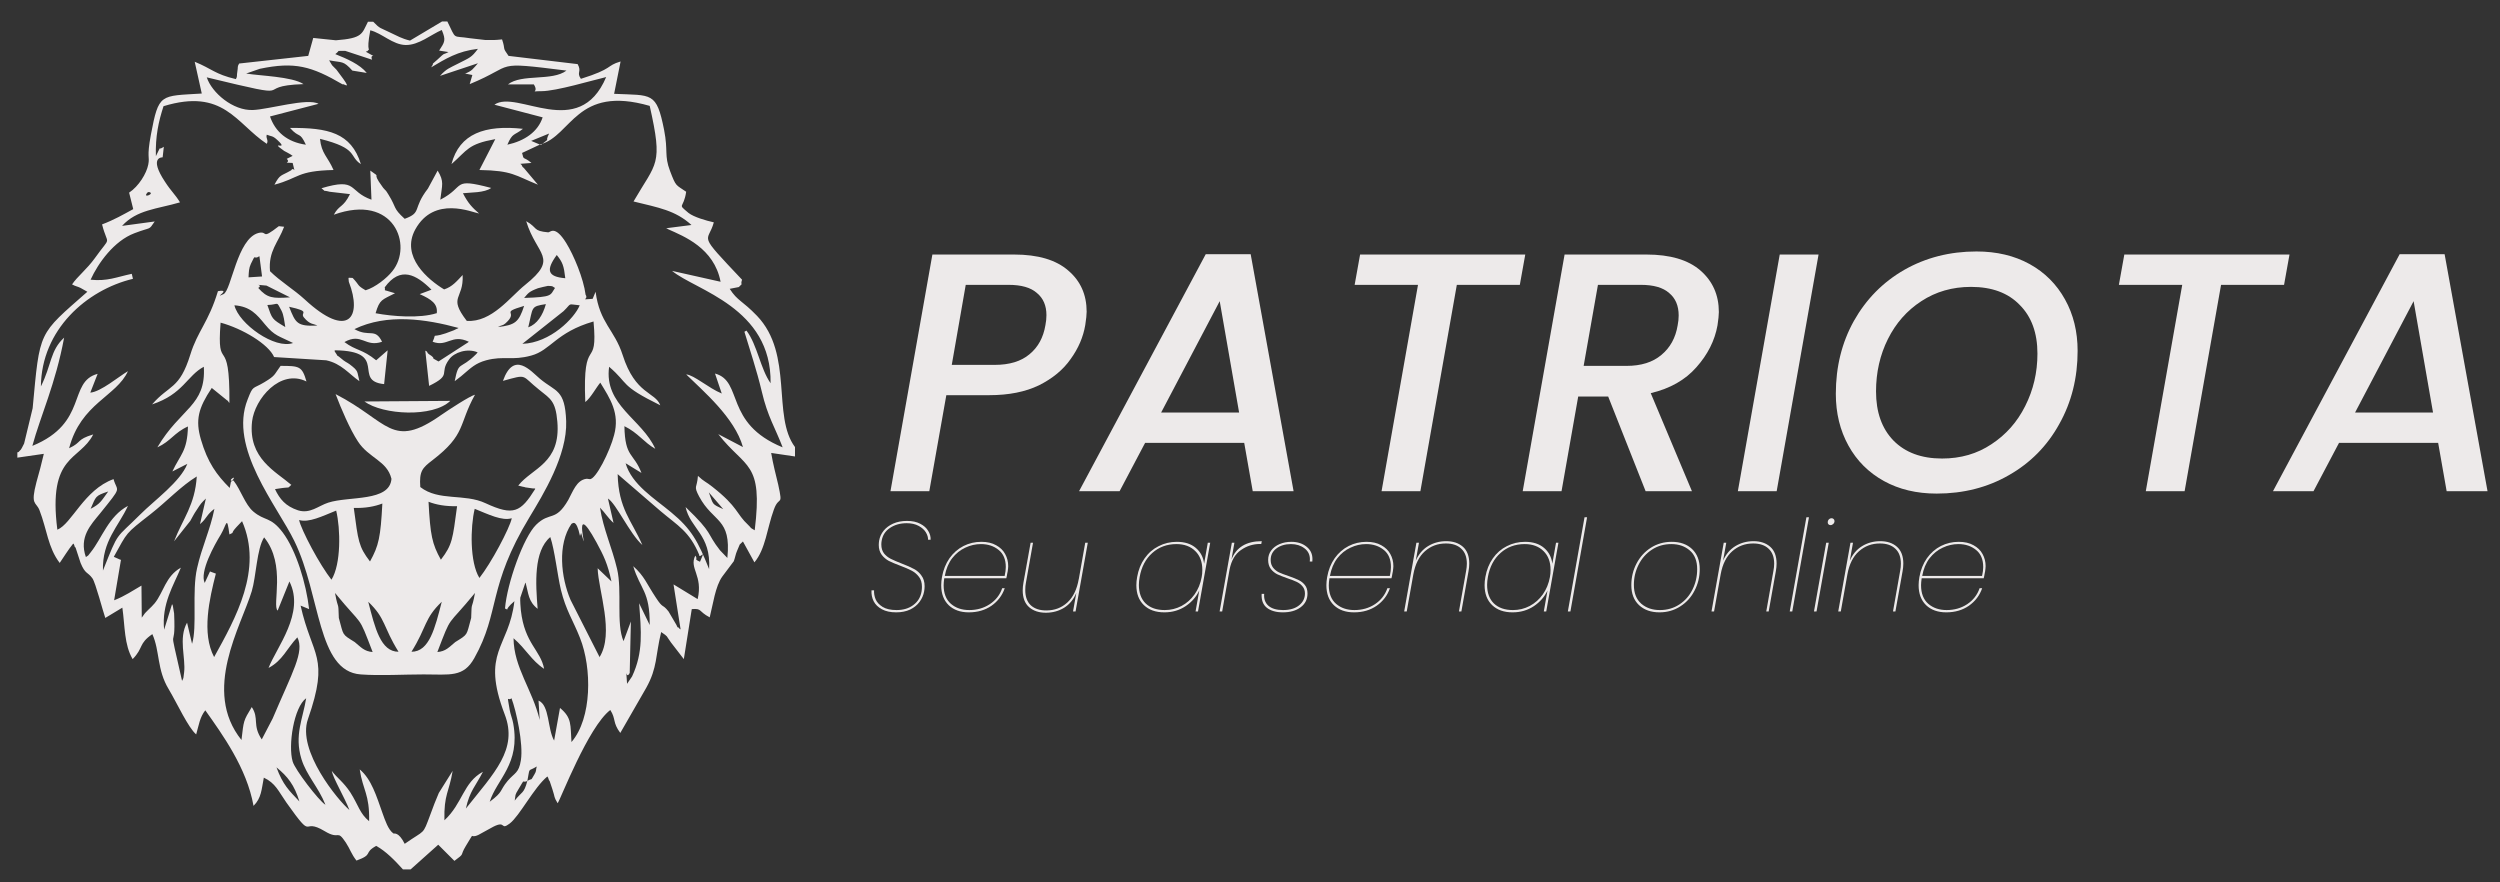
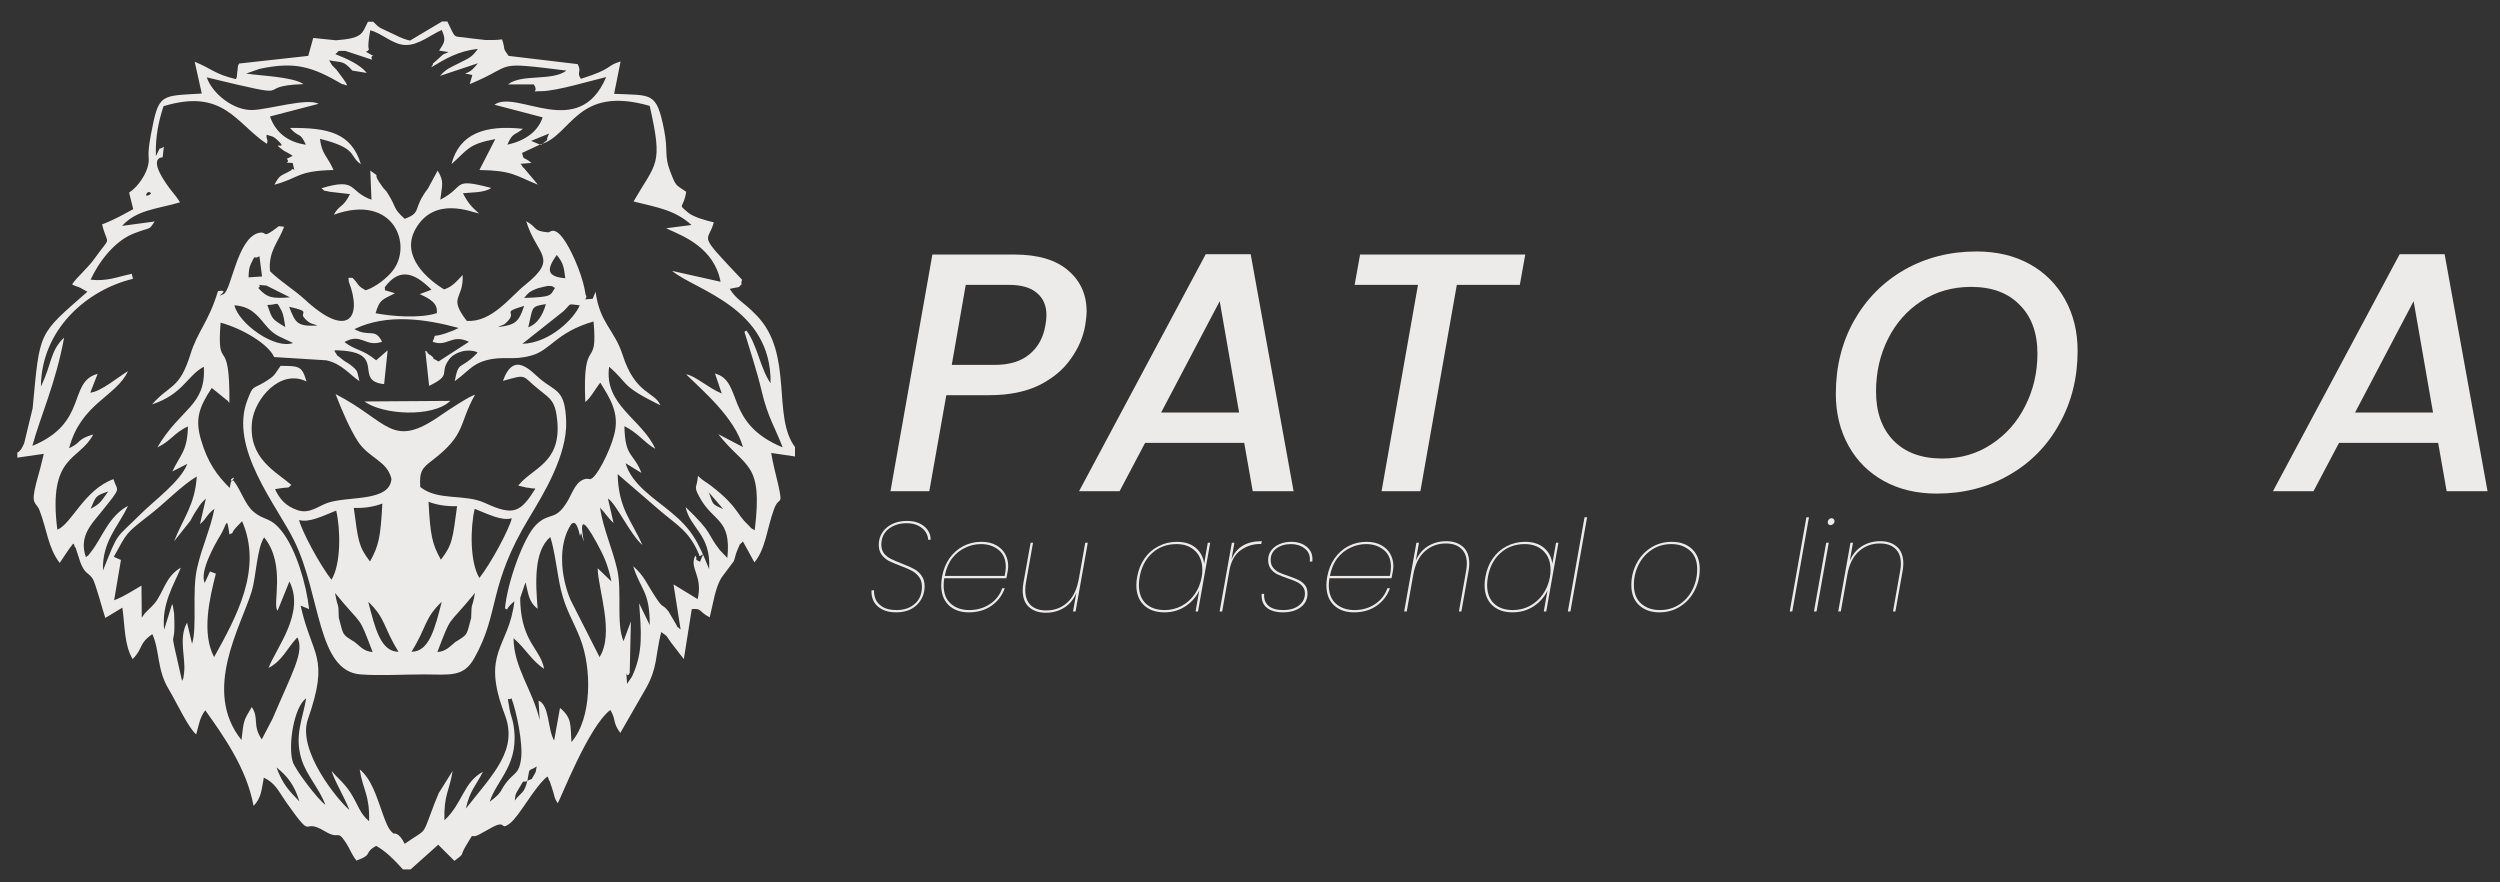
<svg xmlns="http://www.w3.org/2000/svg" width="85" height="30" viewBox="0 0 85 30" fill="none">
  <rect x="0" y="0" width="85" height="30" fill="#333333" stroke="none" />
  <path fill-rule="evenodd" clip-rule="evenodd" d="M17.93 26.55C17.81 27 17.75 26.9 17.5 27.22C17.54 27 17.49 27.06 17.63 26.83C17.88 26.41 17.72 26.65 17.94 26.55H17.93ZM17.93 26.55C18.03 26.05 17.93 26.26 18.25 26.06C18.21 26.19 18.25 26.2 18.17 26.33C18.02 26.58 18.13 26.44 17.93 26.55ZM9.4 26.09C9.78 26.4 10.01 26.69 10.18 27.25C9.83 26.88 9.62 26.69 9.4 26.09ZM17.39 23.74C17.55 24.16 17.8 25.29 17.71 25.85C17.64 26.29 17.5 26.27 17.26 26.55C16.97 26.9 17.13 26.9 16.65 27.26C16.89 26.49 17.7 25.98 17.45 24.6C17.43 24.47 17.35 24.27 17.33 24.14C17.23 23.53 17.26 23.88 17.4 23.73L17.39 23.74ZM11.06 27.36C10.83 27.21 10.03 26.17 9.95 25.89C9.79 25.35 9.99 24.04 10.41 23.74C10.3 24.43 10 25 10.25 25.81C10.42 26.36 10.83 26.77 11.06 27.35V27.36ZM17.87 19.81C17.97 20.18 17.96 20.45 18.28 20.7C18.21 19.84 18.14 18.74 18.71 18.26C18.86 18.7 18.95 19.54 19.07 20.05C19.24 20.75 19.48 21.08 19.72 21.69C20.13 22.72 20.13 24.42 19.43 25.23C19.39 24.64 19.45 24.41 19.04 24.07L18.84 25.18C18.61 24.78 18.69 23.98 18.31 23.82L18.35 24.48C18.1 23.44 17.47 22.7 17.46 21.7C17.89 22.07 18.06 22.45 18.5 22.74C18.38 22.1 17.84 21.89 17.71 20.76C17.7 20.68 17.68 20.39 17.69 20.32L17.86 19.82L17.87 19.81ZM9.44 20.76L9.84 19.77C10.38 20.84 9.4 22.01 9.13 22.71C9.61 22.46 9.75 22.05 10.11 21.67C10.36 22.16 9.94 22.85 9.27 24.43L8.9 25.14C8.57 24.65 8.82 24.43 8.56 24.04C8.27 24.52 8.29 24.49 8.21 25.16C6.86 23.48 8.2 21.29 8.56 20.1C8.71 19.6 8.73 18.66 8.98 18.27C9.74 19.2 9.24 20.59 9.44 20.76ZM7.33 19.5L7.14 19.43L6.96 19.82C6.78 19.44 7.29 18.53 7.51 18.17C7.71 17.83 7.71 17.5 7.8 18.17C8 18.08 7.81 18.17 8.04 17.92L8.23 17.72C8.95 19.36 8.01 21.02 7.28 22.34C6.85 21.53 7.12 20.36 7.34 19.5H7.33ZM20.39 22.35L19.4 20.4C19.07 19.63 18.95 18.51 19.43 17.81C19.46 17.81 19.59 17.61 19.72 18.22C19.74 18.19 19.75 18.11 19.76 18.13C20.08 19.18 19.36 16.76 20.28 18.44C20.53 18.9 20.66 19.17 20.79 19.77L20.32 19.32C20.34 20.07 20.9 21.53 20.38 22.35H20.39ZM24.59 17.31C24.19 17.13 24.26 17.17 24.1 16.74L24.59 17.31ZM5.93 18.39L6.47 17.71C6.55 17.57 6.59 17.48 6.68 17.35C6.84 17.1 6.84 17.11 7 16.95L6.8 17.82C7.04 17.62 7.01 17.51 7.29 17.3C7.15 18.01 6.86 18.6 6.7 19.32C6.52 20.11 6.71 21.32 6.53 21.89L6.36 21.17C6.06 21.7 6.32 22.38 6.26 22.86C6.23 23.09 6.25 23.03 6.19 23.15C5.67 20.85 5.99 22.4 5.92 20.86L5.88 20.62C5.88 20.6 5.87 20.57 5.85 20.54L5.58 21.41C5.49 20.53 5.9 19.91 6.15 19.3C5.63 19.59 5.56 20.14 5.26 20.51C5.24 20.54 5.17 20.6 5.15 20.63C4.64 21.16 5.43 20.32 5.03 20.74C4.85 20.94 5 20.76 4.82 21L4.81 19.91C4.51 20.08 4.26 20.26 3.88 20.41L4.11 19.05C4.13 19.05 4.1 19.02 4.09 19.03L3.91 18.95C3.91 18.95 3.88 18.94 3.87 18.93C4.35 18.07 4.24 18.17 5.12 17.48C5.67 17.05 6.16 16.52 6.69 16.2C6.63 17.17 6.22 17.63 5.92 18.4L5.93 18.39ZM3.08 17.3C3.27 16.87 3.23 16.86 3.68 16.71C3.44 17.04 3.41 17.13 3.08 17.3ZM23.77 18.89C23.82 18.98 24.01 18.63 23.8 19.1C23.56 18.99 23.75 19.04 23.64 18.89C23.42 19.33 23.91 19.56 23.72 20.37L22.9 19.87L23.14 21.4C23.09 21.38 23.06 21.31 23.05 21.33C23.04 21.35 23.01 21.27 23 21.25L22.73 20.79C22.51 20.51 22.56 20.72 22.3 20.32C21.98 19.84 21.92 19.6 21.53 19.25C21.77 20.05 22.1 20.09 22.09 21.25L21.73 20.51C21.8 21.46 21.88 22.17 21.49 23L21.32 23.25C21.28 22.52 21.27 23.16 21.41 22.88L21.45 21.13L21.2 21.8C20.94 21.2 21.16 20.1 20.98 19.34C20.81 18.62 20.51 17.98 20.4 17.26C20.58 17.44 20.66 17.6 20.86 17.78L20.67 16.95C20.95 17.12 21.41 18.15 21.84 18.53C21.47 17.68 21.03 17.31 21 16.12L22.45 17.37C23.05 17.88 23.44 18.06 23.78 18.88L23.77 18.89ZM11.38 11.91C13.25 11.93 11.96 12.95 13.06 13.06L13.18 11.91L12.79 12.25C12.31 11.86 12.11 11.93 11.71 11.63C12.3 11.3 12.41 11.82 12.99 11.62C12.75 11.13 12.56 11.48 12.05 11.19C13.16 10.65 14.49 10.85 15.59 11.15C15.57 11.17 15.53 11.18 15.51 11.19C15.49 11.2 15.45 11.22 15.43 11.23C14.54 11.59 14.89 11.23 14.71 11.62C15.22 11.81 15.35 11.34 15.94 11.62C15.92 11.64 15.89 11.66 15.87 11.67L14.91 12.29C14.59 12.12 14.83 12.23 14.67 12.1C14.65 12.08 14.54 12.03 14.53 11.98C14.52 11.94 14.48 11.94 14.46 11.92L14.59 13.12C15.39 12.73 14.91 12.71 15.27 12.22C15.44 11.98 15.89 11.83 16.24 11.98C16.22 12 16.2 12.03 16.19 12.04C15.63 12.6 15.6 12.24 15.46 12.96L15.68 12.79C15.7 12.77 15.73 12.75 15.75 12.73C16 12.52 16.16 12.35 16.53 12.25C17.13 12.09 17.4 12.27 18.06 12.09C18.73 11.91 18.9 11.3 20.18 10.93C20.34 12.67 19.8 11.3 19.9 13.67C20.09 13.52 20.26 13.19 20.41 13.01C20.74 13.55 21.08 14.05 20.88 14.79C20.74 15.34 20.25 16.32 20.05 16.29L19.97 16.28C19.96 16.28 19.93 16.28 19.93 16.28C19.6 16.33 19.48 16.71 19.32 17C18.88 17.76 18.7 17.38 18.23 17.84C17.8 18.26 17.24 19.83 17.17 20.69C17.36 20.75 17.07 20.8 17.49 20.44C17.3 22.05 16.34 22.14 17.16 24.29C17.62 25.48 16.8 26.28 15.84 27.49C15.97 26.89 16.17 26.73 16.42 26.24C15.75 26.6 15.73 27.32 15.11 27.89C15.09 27 15.27 26.94 15.39 26.21L14.92 26.96C14.82 27.19 14.72 27.45 14.63 27.7C14.36 28.42 14.47 28.19 13.76 28.69C13.55 28.27 13.4 28.35 13.38 28.34C13.2 28.22 13.09 27.88 13.01 27.66C12.8 27.07 12.63 26.49 12.23 26.16C12.34 26.88 12.57 27 12.55 27.92C12.23 27.66 12.19 27.38 11.91 26.94C11.68 26.59 11.46 26.45 11.28 26.21C11.32 26.45 11.72 27.12 11.88 27.54C11.5 27.22 10.09 25.52 10.47 24.45C11.22 22.3 10.61 22.34 10.22 20.59L10.51 20.71C10.41 19.84 10.07 18.71 9.61 18.1C9.19 17.55 9.01 17.73 8.61 17.39C8.33 17.15 8.19 16.66 7.94 16.34C7.65 16.39 8.16 16.06 7.85 16.39L7.81 16.59C7.37 16.15 7.06 15.73 6.83 14.94C6.64 14.28 6.74 13.88 7.2 13.19L7.73 13.62C7.74 13.6 7.77 13.68 7.8 13.7C7.82 11.25 7.36 12.78 7.5 10.97C8.24 11.17 9.13 11.7 9.32 12.14L11.09 12.25C11.61 12.36 11.87 12.72 12.22 12.96C12.13 12.62 12.21 12.63 11.88 12.38C11.78 12.31 11.74 12.31 11.59 12.18C11.33 11.96 11.6 12.27 11.38 11.95V11.91ZM16.93 11.12C17.07 11.04 17.09 11.08 17.19 10.99C17.67 10.56 16.95 10.66 17.82 10.4C17.64 10.96 17.51 11.05 16.93 11.12ZM10.79 11.07C10.1 11.1 10.05 10.99 9.83 10.43C10.6 10.6 10.19 10.62 10.33 10.79C10.54 11.05 10.67 11 10.79 11.07ZM19.16 10.58C19.46 10.29 19.27 10.34 19.71 10.38C19.54 10.81 18.71 11.66 17.76 11.69L19.16 10.58ZM17.96 11.13C18.13 10.44 18.03 10.42 18.56 10.34C18.45 10.73 18.26 11.02 17.96 11.13ZM9.7 11.12C9.23 10.84 9.26 10.85 9.09 10.37C9.5 10.36 9.38 10.21 9.57 10.56C9.65 10.71 9.67 10.95 9.7 11.12ZM9.97 11.66C9.35 11.89 8.12 11.01 7.97 10.38C8.51 10.42 8.73 10.69 9.01 11.03C9.34 11.43 9.48 11.42 9.96 11.66H9.97ZM17.82 10.13C17.96 9.97 17.97 9.92 18.29 9.8C18.33 9.79 18.6 9.72 18.63 9.72C18.83 9.72 18.8 9.76 18.87 9.79C18.7 10.04 18.81 10.1 17.81 10.13H17.82ZM14.84 10.65C14.27 10.83 13.35 10.76 12.77 10.65C12.91 10.17 12.99 10.2 13.43 9.97C12.94 9.81 13.13 9.93 13.08 9.77C13.61 9.04 14.15 9.33 14.67 9.85L14.27 10C14.67 10.18 14.89 10.33 14.85 10.65H14.84ZM8.78 9.79C8.99 9.66 8.49 9.67 9.06 9.71L9.86 10.11C9.27 10.15 9.09 10.14 8.78 9.79ZM19.22 9.46C18.62 9.41 18.55 9.19 18.93 8.67C19.13 8.92 19.17 9.03 19.22 9.46ZM8.45 9.43C8.46 9.24 8.46 9.12 8.53 8.97C8.72 8.57 8.6 8.86 8.82 8.71L8.91 9.4L8.45 9.43ZM5.07 6.53C5.29 6.58 4.81 6.77 5.02 6.54C5.03 6.53 5.07 6.53 5.07 6.53ZM18.39 4.93L18.06 4.79L18.67 4.54C18.49 4.9 18.77 4.62 18.39 4.93ZM15.81 2.5L16.06 2.55L15.97 2.86C17.58 2.2 16.68 2.08 19.26 2.4C18.77 2.77 17.74 2.5 17.27 2.87H18.15C18.35 3.18 17.95 3.1 18.41 3.1C18.91 3.1 20.14 2.73 20.61 2.62C19.68 4.82 17.57 3.02 16.81 3.56L18.45 3.99C18.29 4.48 17.84 4.79 17.25 4.92C17.43 4.5 17.48 4.62 17.78 4.38C16.49 4.24 15.62 4.54 15.35 5.58C15.9 5.1 15.9 4.9 16.84 4.73L16.3 5.78C17.42 5.8 17.5 5.96 18.29 6.28L17.81 5.71C17.8 5.7 17.76 5.68 17.75 5.64C17.74 5.6 17.71 5.59 17.69 5.57L18.07 5.54C17.77 5.29 17.82 5.48 17.75 5.2L18.37 4.91C19.44 4.62 19.59 2.88 22.09 3.6C22.55 5.64 22.32 5.5 21.54 6.85C22.39 7.06 22.96 7.15 23.51 7.65L22.65 7.76C22.67 7.77 22.7 7.78 22.73 7.8C23.24 8.03 24.28 8.43 24.5 9.58L22.85 9.21C23.64 9.87 26.24 10.45 26.2 13.03C25.85 12.53 25.75 11.73 25.38 11.24L25.31 11.28C25.49 11.88 25.73 12.59 25.9 13.31C26.1 14.17 26.36 14.55 26.61 15.21C24.61 14.39 25.28 12.96 24.31 12.7L24.54 13.38C24.08 13.19 23.6 12.75 23.33 12.73C23.9 13.29 24.98 14.2 25.26 15.2L24.42 14.76C25.35 15.95 25.95 15.67 25.66 18.03C25.43 17.89 25.61 18.01 25.44 17.85C25.02 17.46 25.11 17.25 24.22 16.55C24.01 16.38 23.94 16.38 23.73 16.18C23.7 16.61 23.57 16.5 23.77 16.88C24.25 17.78 24.87 17.6 24.73 18.97L24.48 18.71C24 18.1 24.28 18.17 23.31 17.24C23.47 17.98 24.18 18.17 24.11 19.35C23.73 18.4 23.51 17.99 22.82 17.42C22.26 16.95 21.48 16.48 21.27 15.75L21.81 16.08C21.54 15.38 21.25 15.57 21.23 14.49C21.7 14.72 21.89 15.04 22.28 15.26C21.83 14.25 20.53 13.78 20.71 12.47C21.4 13.06 21.05 13.09 22.45 13.78C22.28 13.32 21.6 13.42 21.17 12.07C20.89 11.2 20.39 10.99 20.25 9.92L20.15 10.16C19.67 10.19 20.03 10.2 19.91 10.02C19.84 9.47 19.51 8.68 19.25 8.26C18.86 7.63 18.7 7.91 18.64 7.9C18.1 7.85 18.3 7.75 17.89 7.52C18.25 8.7 19.02 8.75 17.85 9.69C17.35 10.09 16.72 10.97 15.87 10.91C15.22 10.06 15.77 10.2 15.73 9.35C15.53 9.56 15.38 9.75 15.1 9.84C14.57 9.52 13.61 8.73 14.12 7.8C14.76 6.64 16.05 7.22 16.29 7.26C16.06 7.06 15.92 6.92 15.74 6.57C15.99 6.54 16.48 6.56 16.7 6.39C15.33 6.03 15.85 6.34 14.97 6.79C15.03 6.28 15.11 6.18 14.88 5.8L14.55 6.41C14.01 7.11 14.36 7.22 13.76 7.44C13.35 7.07 13.49 7.07 13.21 6.62C13.09 6.42 13.12 6.5 13.06 6.42C13.04 6.4 13.02 6.38 13.01 6.36C12.57 5.77 13.03 6.11 12.59 5.8L12.63 6.79C11.82 6.5 12.17 6.03 10.93 6.4C11.14 6.56 10.9 6.44 11.21 6.52L11.9 6.6C11.66 7.08 11.54 6.95 11.35 7.3C13.4 6.56 14.05 8.35 13.34 9.22C13.15 9.46 12.76 9.77 12.43 9.87C12.12 9.69 12.24 9.71 11.99 9.45C11.81 9.45 11.85 9.4 11.86 9.58C12.33 10.79 11.84 11.55 10.36 10.18C9.99 9.84 9.52 9.56 9.18 9.22C9.12 8.53 9.46 8.25 9.66 7.71L9.48 7.69C8.85 8.18 9.13 7.84 8.79 7.92C8.06 8.11 7.87 9.87 7.6 10C7.21 10.18 7.91 9.81 7.41 9.9C7.09 10.96 6.72 11.25 6.47 12.06C6.1 13.25 5.76 13.07 5.17 13.75C6.23 13.4 6.36 12.77 6.93 12.47C7.01 13.8 6.14 13.87 5.35 15.21C5.81 15 5.92 14.71 6.39 14.5C6.37 15.35 6.13 15.45 5.86 16.03L6.37 15.77C6.13 16.38 5.26 17 4.77 17.49C3.91 18.35 4.05 18.02 3.5 19.4C3.47 18.39 4.03 17.9 4.35 17.2C3.69 17.55 3.46 18.31 3.09 18.77C2.95 18.95 3.04 18.85 2.92 18.94C2.68 18.26 3.09 17.84 3.4 17.46C4.18 16.49 3.99 16.75 3.86 16.29C2.86 16.65 2.44 17.81 1.95 18.01C1.62 15.43 2.71 15.68 3.17 14.77C2.58 14.95 2.8 15.03 2.35 15.24C2.75 13.71 3.96 13.48 4.35 12.62C4.04 12.8 3.43 13.32 3.07 13.35L3.32 12.71C2.3 12.98 3.01 14.38 1.1 15.16C1.37 14.16 1.89 13.05 2.18 11.48C1.7 11.92 1.76 12.4 1.39 13.14C1.41 11.21 2.94 9.86 4.52 9.48L4.48 9.31C3.96 9.42 3.65 9.57 3.08 9.51C3.34 8.94 3.88 8.19 4.57 7.93C5.17 7.7 5.04 7.85 5.26 7.53L4.15 7.68C4.65 7.13 5.33 7.11 6.12 6.88C5.95 6.6 5.83 6.52 5.61 6.18C5.04 5.32 5.53 5.35 5.53 5.35L5.57 4.99C5.33 5.16 5.53 4.86 5.3 5.31C5.28 4.64 5.39 4.13 5.56 3.61C7.6 2.99 8.02 4.19 9.07 4.89C9.14 4.76 9.03 4.71 9.07 4.58C9.24 4.65 9.26 4.6 9.44 4.77C9.86 5.16 9.11 4.74 9.66 5.13C9.72 5.17 9.85 5.22 9.95 5.3L9.75 5.4C9.91 5.56 9.54 5.52 9.95 5.54C10.06 6.01 10 5.63 9.9 5.79C9.54 6 9.53 5.91 9.33 6.28C10.19 6.05 10.08 5.81 11.34 5.78C11.14 5.32 10.93 5.23 10.88 4.72C12.2 5.05 11.85 5.31 12.27 5.58C11.94 4.51 11.15 4.34 9.86 4.35C10.19 4.72 10.18 4.45 10.4 4.92C9.76 4.83 9.36 4.48 9.18 3.96L10.83 3.53C10.46 3.32 9.14 3.72 8.6 3.74C7.92 3.77 7.2 3.15 7.03 2.63C10.41 3.45 8.45 2.92 10.32 2.86C9.93 2.6 8.83 2.58 8.37 2.5L8.83 2.34C10.02 2.09 10.59 2.25 11.65 2.87C11.67 2.82 11.95 3.07 11.67 2.68L11.44 2.37C11.24 2.16 11.34 2.3 11.19 2.05C11.65 2.14 11.66 2.05 11.98 2.4L12.47 2.48C12.24 2.19 11.78 1.99 11.4 1.84C11.6 1.69 11.39 1.74 11.74 1.73L12.65 2.03C12.55 1.77 12.92 2.04 12.44 1.76C12.44 1.75 12.46 1.75 12.46 1.75C12.46 1.75 12.48 1.74 12.49 1.74C12.63 1.6 12.43 1.86 12.59 1.03C12.99 1.13 13.35 1.52 13.79 1.53C14.24 1.54 14.66 1.17 15.02 1.02C15.17 1.37 15.12 1.43 14.93 1.72L15.25 1.77C15.02 1.89 15.17 1.75 14.88 2.02C14.56 2.31 14.83 2.03 14.66 2.29C15.15 2 15.56 1.74 16.25 1.66C16.03 1.96 15.97 1.96 15.58 2.16C15.27 2.32 15.19 2.33 14.96 2.58L16.25 2.15C16.09 2.33 16.05 2.42 15.79 2.51L15.81 2.5ZM0.59 15.38V15.56L1.49 15.43C1.41 15.77 1.33 16.08 1.24 16.39C1.03 17.19 1.22 17.05 1.34 17.34C1.6 18.01 1.63 18.62 2.03 19.14C2.17 18.94 2.31 18.7 2.49 18.48C2.51 18.5 2.52 18.51 2.53 18.55C2.53 18.59 2.56 18.61 2.57 18.62L2.74 19.14C2.9 19.53 2.98 19.44 3.14 19.66C3.25 19.81 3.5 20.79 3.58 21.01L4.16 20.66C4.25 21.29 4.22 21.92 4.51 22.41C4.89 22.02 4.7 21.89 5.18 21.56C5.44 22.14 5.33 22.77 5.74 23.44C6.03 23.93 6.4 24.74 6.67 24.97C6.76 24.66 6.79 24.39 6.98 24.15C7.56 24.97 8.39 26.11 8.62 27.4C8.89 27.13 8.89 26.85 8.97 26.44C9.37 26.63 9.46 26.89 9.74 27.29C10.72 28.67 10.21 27.76 11.04 28.26C11.57 28.58 11.44 28.17 11.76 28.65C11.91 28.88 11.94 29.03 12.12 29.26C12.72 29.04 12.34 29.01 12.79 28.76C13.12 28.94 13.43 29.26 13.7 29.56H13.96L14.9 28.72L15.45 29.27C15.83 28.99 15.62 29.12 15.84 28.76C16.19 28.2 15.92 28.54 16.26 28.39L16.77 28.11C17.22 27.88 17 28.25 17.33 28C17.67 27.74 18.15 26.78 18.61 26.4C18.63 26.43 18.64 26.44 18.65 26.48C18.66 26.53 18.68 26.54 18.69 26.56C18.72 26.65 18.75 26.75 18.78 26.83C18.88 27.13 18.82 27.08 18.96 27.31C19.05 27.2 20 24.71 20.75 24.14C20.95 24.45 20.82 24.56 21.09 24.92L21.97 23.39C22.36 22.69 22.28 22.3 22.48 21.49C22.74 21.67 22.62 21.58 22.81 21.84L23.25 22.41L23.52 20.71C23.88 20.68 23.73 20.78 24.13 20.99C24.24 20.56 24.32 19.93 24.56 19.6L24.95 19.08C25 18.94 25.01 18.84 25.06 18.73C25.21 18.39 25.09 18.59 25.26 18.41L25.65 19.12C26.03 18.67 26.08 17.96 26.31 17.33C26.49 16.82 26.63 17.27 26.46 16.48C26.37 16.1 26.29 15.81 26.22 15.4L27.03 15.52V15.2C26.24 14.15 26.99 12.05 25.74 10.74C25.23 10.21 25.08 10.24 24.81 9.82L25.12 9.76C25.31 9.57 25.15 9.75 25.23 9.51C23.67 7.86 24.07 8.29 24.27 7.56C24 7.5 23.59 7.38 23.41 7.24C23.01 6.9 23.24 7.13 23.33 6.52C22.97 6.27 22.99 6.36 22.78 5.81C22.58 5.28 22.72 5.14 22.58 4.42C22.32 3.11 22.17 3.25 20.88 3.19L21.1 2.09C20.59 2.24 20.87 2.33 19.75 2.68C19.59 2.45 19.79 2.45 19.64 2.18L17.29 1.9C17.06 1.58 17.2 1.72 17.07 1.34C16.77 1.37 16.79 1.36 16.5 1.36L15.98 1.3C15.36 1.2 15.53 1.38 15.21 0.73H15.03L13.94 1.38C13.65 1.31 13.51 1.22 13.25 1.1C12.93 0.94 12.93 0.99 12.69 0.74H12.51C12.3 1.15 12.34 1.3 11.42 1.37L10.65 1.29L10.48 1.9L8.13 2.16C8.06 2.28 8.1 2.27 8.07 2.43C8.04 2.6 8.08 2.58 8.02 2.69C7.3 2.52 7.21 2.34 6.62 2.1L6.86 3.18C5.44 3.27 5.4 3.16 5.13 4.58C4.98 5.39 5.1 5.3 5.04 5.6C4.98 5.9 4.72 6.33 4.39 6.55L4.53 7.11C4.2 7.29 3.89 7.47 3.47 7.63C3.67 8.41 3.8 7.97 3.23 8.77C2.95 9.16 2.63 9.4 2.45 9.67C2.6 9.75 2.62 9.73 2.74 9.79L2.97 9.92C1.29 11.4 1.36 11.21 1.11 13.88L0.82 15.08C0.68 15.36 0.73 15.25 0.63 15.37L0.59 15.38Z" fill="#EDEAEA" />
  <path fill-rule="evenodd" clip-rule="evenodd" d="M9.91 16.49C9.38 16.03 8.43 15.59 8.57 14.33C8.66 13.56 9.53 12.53 10.42 12.97C10.27 12.45 10.18 12.44 9.54 12.44C9.31 12.75 9.38 12.76 8.98 13C8.58 13.24 8.61 13.09 8.42 13.58C7.76 15.23 9.43 17.2 10.01 18.4C10.91 20.24 10.78 22.82 12.26 22.93C12.91 22.98 13.73 22.93 14.4 22.93C15.3 22.93 15.76 23.04 16.13 22.37C17.01 20.8 16.57 19.95 18 17.59C18.47 16.81 19.29 15.48 19.25 14.32C19.21 13.23 18.9 13.33 18.36 12.88C18.05 12.62 17.47 11.91 17.1 12.95C17.96 12.71 17.71 12.76 18.33 13.25C18.71 13.56 18.89 13.62 18.95 14.34C19.07 15.76 18.09 15.91 17.62 16.51L17.78 16.55C17.8 16.55 17.84 16.56 17.86 16.57L18.14 16.61C18.15 16.59 18.18 16.61 18.2 16.62C17.7 17.42 17.46 17.55 16.51 17.11C15.79 16.77 14.92 17.05 14.29 16.56C14.25 16.02 14.36 15.91 14.7 15.65C15.86 14.76 15.58 14.44 16.15 13.42C15.98 13.46 15.26 13.93 15 14.11C13.31 15.3 13.22 14.33 11.41 13.4C11.6 13.9 11.9 14.6 12.17 15.01C12.54 15.58 13.16 15.66 13.31 16.28C13.25 17.07 11.87 16.86 11.16 17.09C10.82 17.2 10.54 17.48 10.13 17.35C9.71 17.21 9.51 16.97 9.35 16.63L9.48 16.61C9.92 16.54 9.74 16.63 9.91 16.48V16.49ZM13.55 22.16C13.02 21.31 13.12 21.03 12.52 20.46C12.75 21.35 12.94 22.16 13.55 22.16ZM12.67 22.17C12.16 20.84 12.38 21.37 11.39 20.16C11.51 20.81 11.5 20.38 11.52 21.01C11.69 21.62 11.61 21.55 12.06 21.83C12.27 22 12.38 22.15 12.68 22.17H12.67ZM11.27 19.71C11.6 19.18 11.58 17.98 11.43 17.36C10.96 17.55 10.5 17.78 10.17 17.68C10.2 17.84 10.38 18.23 10.6 18.64C10.82 19.05 11.08 19.47 11.27 19.71ZM12.03 17.28C12.18 18.4 12.19 18.58 12.58 19.09C12.88 18.55 12.94 18.26 13 17.12C12.74 17.22 12.43 17.28 12.03 17.27V17.28ZM13.99 22.16C14.52 21.31 14.42 21.03 15.02 20.46C14.79 21.35 14.6 22.16 13.99 22.16ZM14.87 22.17C15.38 20.84 15.16 21.37 16.15 20.16C16.03 20.81 16.04 20.38 16.02 21.01C15.85 21.62 15.93 21.55 15.48 21.83C15.27 22 15.16 22.15 14.86 22.17H14.87ZM16.3 19.65C15.97 19.12 15.99 17.92 16.14 17.3C16.61 17.49 17.07 17.72 17.4 17.62C17.37 17.78 17.19 18.17 16.97 18.58C16.75 18.99 16.49 19.41 16.3 19.65ZM15.54 17.22C15.39 18.34 15.38 18.52 14.99 19.03C14.69 18.49 14.63 18.2 14.57 17.06C14.83 17.16 15.14 17.22 15.54 17.21V17.22Z" fill="#EDEAEA" />
  <path fill-rule="evenodd" clip-rule="evenodd" d="M12.39 13.65C13.02 14.11 14.72 14.2 15.31 13.63L12.39 13.65Z" fill="#EDEAEA" />
  <path d="M36.899 11.051C36.83 11.46 36.664 11.846 36.401 12.209C36.147 12.572 35.788 12.869 35.325 13.1C34.861 13.324 34.298 13.436 33.634 13.436H32.175L31.596 16.701H30.276L31.701 8.654H34.479C35.29 8.654 35.904 8.835 36.32 9.198C36.737 9.553 36.946 10.02 36.946 10.599C36.946 10.7 36.93 10.85 36.899 11.051ZM33.819 12.406C34.321 12.406 34.715 12.286 35 12.047C35.294 11.807 35.475 11.475 35.545 11.051C35.568 10.935 35.579 10.823 35.579 10.715C35.579 10.391 35.471 10.14 35.255 9.962C35.047 9.777 34.726 9.685 34.294 9.685H32.835L32.36 12.406H33.819Z" fill="#EDEAEA" />
  <path d="M42.303 15.057H38.934L38.066 16.701H36.688L40.995 8.643H42.523L43.982 16.701H42.593L42.303 15.057ZM42.13 14.027L41.47 10.24L39.478 14.027H42.13Z" fill="#EDEAEA" />
  <path d="M51.859 8.654L51.674 9.685H49.532L48.293 16.701H46.973L48.212 9.685H46.058L46.243 8.654H51.859Z" fill="#EDEAEA" />
-   <path d="M55.975 8.654C56.785 8.654 57.399 8.835 57.816 9.198C58.232 9.561 58.441 10.032 58.441 10.611C58.441 10.711 58.425 10.862 58.395 11.062C58.302 11.58 58.063 12.054 57.677 12.487C57.298 12.919 56.781 13.212 56.125 13.367L57.526 16.701H55.951L54.678 13.482H53.659L53.092 16.701H51.772L53.196 8.654H55.975ZM57.04 11.062C57.063 10.947 57.075 10.835 57.075 10.727C57.075 10.395 56.967 10.14 56.75 9.962C56.542 9.777 56.222 9.685 55.789 9.685H54.33L53.844 12.44H55.303C55.797 12.44 56.191 12.317 56.484 12.07C56.785 11.823 56.97 11.487 57.04 11.062Z" fill="#EDEAEA" />
-   <path d="M61.831 8.654L60.407 16.701H59.087L60.511 8.654H61.831Z" fill="#EDEAEA" />
  <path d="M65.846 16.782C65.166 16.782 64.568 16.64 64.051 16.354C63.534 16.068 63.132 15.667 62.847 15.15C62.561 14.633 62.418 14.046 62.418 13.39C62.418 12.471 62.623 11.645 63.032 10.912C63.449 10.171 64.02 9.592 64.746 9.175C65.479 8.758 66.297 8.55 67.2 8.55C67.887 8.55 68.489 8.693 69.007 8.978C69.524 9.264 69.925 9.665 70.211 10.182C70.496 10.692 70.639 11.275 70.639 11.931C70.639 12.849 70.431 13.679 70.014 14.42C69.605 15.161 69.034 15.74 68.3 16.157C67.575 16.574 66.756 16.782 65.846 16.782ZM66.031 15.59C66.664 15.59 67.223 15.428 67.71 15.103C68.204 14.779 68.586 14.347 68.856 13.807C69.134 13.259 69.273 12.664 69.273 12.024C69.273 11.321 69.072 10.769 68.671 10.368C68.277 9.959 67.725 9.754 67.015 9.754C66.382 9.754 65.819 9.916 65.325 10.24C64.838 10.557 64.46 10.985 64.19 11.526C63.92 12.066 63.785 12.66 63.785 13.309C63.785 14.011 63.981 14.567 64.375 14.976C64.776 15.385 65.328 15.59 66.031 15.59Z" fill="#EDEAEA" />
-   <path d="M77.843 8.654L77.658 9.685H75.516L74.277 16.701H72.957L74.196 9.685H72.042L72.227 8.654H77.843Z" fill="#EDEAEA" />
  <path d="M82.897 15.057H79.527L78.659 16.701H77.281L81.588 8.643H83.117L84.576 16.701H83.186L82.897 15.057ZM82.723 14.027L82.063 10.24L80.072 14.027H82.723Z" fill="#EDEAEA" />
  <path d="M30.471 20.82C30.278 20.82 30.116 20.786 29.987 20.716C29.857 20.647 29.763 20.556 29.705 20.444C29.647 20.328 29.623 20.204 29.631 20.071H29.718C29.712 20.172 29.73 20.273 29.77 20.374C29.813 20.475 29.893 20.562 30.008 20.634C30.124 20.706 30.282 20.742 30.485 20.742C30.713 20.742 30.903 20.685 31.056 20.569C31.209 20.454 31.301 20.301 31.333 20.11C31.342 20.052 31.346 19.999 31.346 19.95C31.346 19.814 31.313 19.703 31.247 19.616C31.18 19.527 31.098 19.456 31 19.404C30.902 19.352 30.772 19.296 30.61 19.235C30.448 19.175 30.319 19.12 30.22 19.071C30.125 19.019 30.044 18.95 29.978 18.863C29.912 18.774 29.878 18.663 29.878 18.53C29.878 18.481 29.883 18.43 29.891 18.378C29.912 18.257 29.962 18.146 30.043 18.045C30.124 17.944 30.232 17.863 30.368 17.802C30.503 17.742 30.661 17.711 30.84 17.711C31.016 17.711 31.164 17.743 31.286 17.807C31.41 17.87 31.501 17.951 31.558 18.049C31.619 18.147 31.646 18.248 31.641 18.352H31.554C31.557 18.271 31.532 18.188 31.48 18.101C31.428 18.014 31.346 17.941 31.234 17.88C31.124 17.82 30.988 17.789 30.827 17.789C30.607 17.789 30.418 17.843 30.259 17.95C30.104 18.053 30.01 18.196 29.978 18.378C29.969 18.424 29.965 18.469 29.965 18.512C29.965 18.634 29.995 18.735 30.056 18.816C30.119 18.893 30.197 18.956 30.29 19.002C30.382 19.048 30.506 19.101 30.662 19.162C30.835 19.228 30.972 19.289 31.073 19.344C31.174 19.396 31.26 19.471 31.329 19.569C31.401 19.664 31.437 19.785 31.437 19.933C31.437 19.993 31.431 20.052 31.42 20.11C31.397 20.237 31.345 20.355 31.264 20.465C31.186 20.572 31.079 20.659 30.944 20.725C30.808 20.788 30.651 20.82 30.471 20.82Z" fill="#EDEAEA" />
  <path d="M33.365 18.422C33.565 18.422 33.732 18.46 33.868 18.538C34.006 18.613 34.109 18.713 34.175 18.837C34.244 18.961 34.279 19.098 34.279 19.248C34.279 19.286 34.273 19.345 34.262 19.426L34.244 19.513C34.239 19.559 34.228 19.608 34.214 19.66H32.105C32.091 19.755 32.084 19.834 32.084 19.898C32.084 20.175 32.166 20.386 32.331 20.53C32.495 20.672 32.703 20.742 32.954 20.742C33.217 20.742 33.449 20.676 33.651 20.543C33.856 20.407 33.998 20.226 34.075 19.998H34.162C34.078 20.243 33.928 20.442 33.712 20.595C33.495 20.745 33.238 20.82 32.941 20.82C32.655 20.82 32.427 20.739 32.257 20.578C32.087 20.413 32.001 20.187 32.001 19.898C32.001 19.811 32.01 19.719 32.027 19.621C32.071 19.375 32.156 19.162 32.283 18.98C32.413 18.798 32.572 18.66 32.759 18.564C32.947 18.469 33.149 18.422 33.365 18.422ZM34.158 19.582C34.184 19.469 34.197 19.368 34.197 19.279C34.197 19.022 34.116 18.828 33.954 18.699C33.793 18.566 33.592 18.499 33.352 18.499C33.168 18.499 32.99 18.54 32.82 18.621C32.65 18.699 32.501 18.818 32.374 18.98C32.25 19.142 32.166 19.342 32.123 19.582H34.158Z" fill="#EDEAEA" />
  <path d="M36.985 18.452L36.569 20.79H36.483L36.595 20.158C36.503 20.38 36.364 20.549 36.18 20.664C35.995 20.777 35.788 20.833 35.56 20.833C35.324 20.833 35.133 20.77 34.989 20.643C34.844 20.516 34.772 20.325 34.772 20.071C34.772 19.99 34.781 19.902 34.798 19.807L35.041 18.452H35.123L34.881 19.816C34.866 19.888 34.859 19.97 34.859 20.062C34.859 20.288 34.921 20.459 35.045 20.578C35.172 20.696 35.348 20.755 35.573 20.755C35.853 20.755 36.092 20.666 36.288 20.487C36.487 20.305 36.617 20.038 36.678 19.686V19.695L36.898 18.452H36.985Z" fill="#EDEAEA" />
  <path d="M38.662 19.621C38.705 19.375 38.79 19.163 38.917 18.984C39.044 18.802 39.203 18.664 39.394 18.569C39.584 18.471 39.791 18.422 40.013 18.422C40.281 18.422 40.496 18.491 40.658 18.629C40.82 18.768 40.913 18.947 40.94 19.166L41.065 18.452H41.147L40.732 20.79H40.649L40.775 20.076C40.674 20.292 40.518 20.471 40.307 20.612C40.097 20.751 39.857 20.82 39.589 20.82C39.294 20.82 39.062 20.738 38.891 20.573C38.721 20.409 38.636 20.184 38.636 19.898C38.636 19.808 38.645 19.716 38.662 19.621ZM40.857 19.621C40.872 19.549 40.879 19.466 40.879 19.374C40.879 19.106 40.8 18.893 40.641 18.738C40.482 18.579 40.268 18.499 40 18.499C39.677 18.499 39.402 18.6 39.177 18.802C38.952 19.002 38.809 19.274 38.748 19.621C38.731 19.716 38.722 19.806 38.722 19.889C38.722 20.158 38.799 20.367 38.952 20.517C39.108 20.667 39.324 20.742 39.602 20.742C39.804 20.742 39.993 20.696 40.169 20.604C40.348 20.509 40.496 20.377 40.615 20.21C40.736 20.039 40.817 19.843 40.857 19.621Z" fill="#EDEAEA" />
  <path d="M41.87 19.023C42.032 18.608 42.375 18.4 42.901 18.4L42.883 18.495H42.844C42.605 18.495 42.387 18.564 42.19 18.703C41.994 18.839 41.866 19.059 41.805 19.365L41.554 20.79H41.467L41.883 18.452H41.97L41.87 19.023Z" fill="#EDEAEA" />
  <path d="M43.619 20.82C43.388 20.82 43.206 20.768 43.073 20.664C42.943 20.561 42.884 20.403 42.896 20.192H42.982C42.968 20.363 43.016 20.497 43.125 20.595C43.238 20.693 43.404 20.742 43.623 20.742C43.854 20.742 44.036 20.689 44.169 20.582C44.302 20.475 44.368 20.341 44.368 20.179C44.368 20.081 44.34 20 44.286 19.937C44.234 19.873 44.169 19.823 44.091 19.785C44.013 19.748 43.909 19.707 43.779 19.664C43.632 19.612 43.515 19.566 43.428 19.526C43.342 19.482 43.268 19.422 43.208 19.344C43.147 19.263 43.117 19.16 43.117 19.036C43.117 18.915 43.151 18.808 43.221 18.716C43.29 18.623 43.385 18.551 43.506 18.499C43.627 18.447 43.76 18.422 43.905 18.422C44.11 18.422 44.28 18.475 44.416 18.582C44.554 18.689 44.623 18.83 44.623 19.006C44.623 19.044 44.622 19.072 44.619 19.093H44.532C44.535 19.075 44.537 19.049 44.537 19.015C44.537 18.859 44.475 18.735 44.351 18.642C44.227 18.547 44.074 18.499 43.892 18.499C43.695 18.499 43.531 18.549 43.398 18.647C43.268 18.745 43.203 18.875 43.203 19.036C43.203 19.143 43.231 19.231 43.285 19.3C43.34 19.37 43.407 19.423 43.485 19.461C43.566 19.498 43.675 19.54 43.814 19.586C43.955 19.635 44.068 19.68 44.151 19.721C44.238 19.761 44.31 19.819 44.368 19.894C44.426 19.966 44.455 20.061 44.455 20.179C44.455 20.376 44.377 20.532 44.221 20.647C44.068 20.763 43.867 20.82 43.619 20.82Z" fill="#EDEAEA" />
  <path d="M46.461 18.422C46.66 18.422 46.828 18.46 46.963 18.538C47.102 18.613 47.204 18.713 47.271 18.837C47.34 18.961 47.375 19.098 47.375 19.248C47.375 19.286 47.369 19.345 47.357 19.426L47.34 19.513C47.334 19.559 47.324 19.608 47.31 19.66H45.201C45.187 19.755 45.179 19.834 45.179 19.898C45.179 20.175 45.262 20.386 45.426 20.53C45.591 20.672 45.799 20.742 46.05 20.742C46.312 20.742 46.545 20.676 46.747 20.543C46.952 20.407 47.093 20.226 47.171 19.998H47.258C47.174 20.243 47.024 20.442 46.807 20.595C46.591 20.745 46.334 20.82 46.037 20.82C45.751 20.82 45.523 20.739 45.353 20.578C45.182 20.413 45.097 20.187 45.097 19.898C45.097 19.811 45.106 19.719 45.123 19.621C45.166 19.375 45.252 19.162 45.379 18.98C45.508 18.798 45.667 18.66 45.855 18.564C46.042 18.469 46.245 18.422 46.461 18.422ZM47.254 19.582C47.279 19.469 47.292 19.368 47.292 19.279C47.292 19.022 47.212 18.828 47.05 18.699C46.888 18.566 46.688 18.499 46.448 18.499C46.263 18.499 46.086 18.54 45.916 18.621C45.745 18.699 45.596 18.818 45.469 18.98C45.345 19.142 45.262 19.342 45.218 19.582H47.254Z" fill="#EDEAEA" />
  <path d="M49.171 18.4C49.405 18.4 49.594 18.463 49.739 18.59C49.883 18.717 49.955 18.908 49.955 19.162C49.955 19.243 49.946 19.331 49.929 19.426L49.687 20.79H49.604L49.847 19.417C49.864 19.325 49.873 19.241 49.873 19.166C49.873 18.941 49.809 18.771 49.682 18.655C49.558 18.537 49.383 18.478 49.158 18.478C48.884 18.478 48.647 18.566 48.448 18.742C48.249 18.918 48.118 19.179 48.054 19.526L47.829 20.79H47.742L48.158 18.452H48.245L48.136 19.062C48.232 18.846 48.37 18.681 48.552 18.569C48.737 18.456 48.943 18.4 49.171 18.4Z" fill="#EDEAEA" />
  <path d="M50.502 19.621C50.545 19.375 50.63 19.163 50.757 18.984C50.884 18.802 51.043 18.664 51.233 18.569C51.424 18.471 51.63 18.422 51.853 18.422C52.121 18.422 52.336 18.491 52.498 18.629C52.66 18.768 52.753 18.947 52.779 19.166L52.905 18.452H52.987L52.572 20.79H52.489L52.615 20.076C52.514 20.292 52.358 20.471 52.147 20.612C51.936 20.751 51.697 20.82 51.428 20.82C51.134 20.82 50.902 20.738 50.731 20.573C50.561 20.409 50.476 20.184 50.476 19.898C50.476 19.808 50.484 19.716 50.502 19.621ZM52.697 19.621C52.712 19.549 52.719 19.466 52.719 19.374C52.719 19.106 52.639 18.893 52.481 18.738C52.322 18.579 52.108 18.499 51.84 18.499C51.516 18.499 51.242 18.6 51.017 18.802C50.792 19.002 50.649 19.274 50.588 19.621C50.571 19.716 50.562 19.806 50.562 19.889C50.562 20.158 50.639 20.367 50.792 20.517C50.948 20.667 51.164 20.742 51.441 20.742C51.644 20.742 51.833 20.696 52.009 20.604C52.188 20.509 52.336 20.377 52.455 20.21C52.576 20.039 52.657 19.843 52.697 19.621Z" fill="#EDEAEA" />
  <path d="M53.961 17.586L53.394 20.79H53.307L53.874 17.586H53.961Z" fill="#EDEAEA" />
  <path d="M56.422 20.82C56.134 20.82 55.901 20.738 55.725 20.573C55.552 20.409 55.465 20.182 55.465 19.894C55.465 19.628 55.525 19.383 55.643 19.158C55.761 18.932 55.925 18.753 56.132 18.621C56.343 18.488 56.578 18.422 56.838 18.422C57.127 18.422 57.358 18.504 57.531 18.668C57.704 18.833 57.791 19.059 57.791 19.348C57.791 19.614 57.732 19.859 57.613 20.084C57.498 20.309 57.335 20.488 57.124 20.621C56.916 20.754 56.682 20.82 56.422 20.82ZM56.435 20.742C56.684 20.742 56.904 20.679 57.098 20.552C57.291 20.425 57.44 20.256 57.544 20.045C57.651 19.832 57.704 19.601 57.704 19.352C57.704 19.072 57.62 18.86 57.453 18.716C57.288 18.572 57.079 18.499 56.825 18.499C56.577 18.499 56.356 18.563 56.163 18.69C55.969 18.817 55.819 18.987 55.712 19.201C55.605 19.412 55.552 19.64 55.552 19.885C55.552 20.165 55.636 20.379 55.803 20.526C55.971 20.67 56.181 20.742 56.435 20.742Z" fill="#EDEAEA" />
-   <path d="M59.62 18.4C59.854 18.4 60.043 18.463 60.187 18.59C60.332 18.717 60.404 18.908 60.404 19.162C60.404 19.243 60.395 19.331 60.378 19.426L60.135 20.79H60.053L60.295 19.417C60.313 19.325 60.322 19.241 60.322 19.166C60.322 18.941 60.258 18.771 60.131 18.655C60.007 18.537 59.832 18.478 59.607 18.478C59.333 18.478 59.096 18.566 58.897 18.742C58.698 18.918 58.566 19.179 58.503 19.526L58.278 20.79H58.191L58.607 18.452H58.693L58.585 19.062C58.68 18.846 58.819 18.681 59.001 18.569C59.186 18.456 59.392 18.4 59.62 18.4Z" fill="#EDEAEA" />
  <path d="M61.505 17.586L60.937 20.79H60.851L61.418 17.586H61.505Z" fill="#EDEAEA" />
  <path d="M62.238 17.854C62.212 17.854 62.189 17.846 62.169 17.828C62.152 17.811 62.143 17.789 62.143 17.763C62.143 17.72 62.156 17.685 62.182 17.659C62.208 17.633 62.24 17.62 62.277 17.62C62.303 17.62 62.325 17.629 62.342 17.646C62.362 17.664 62.373 17.687 62.373 17.716C62.373 17.756 62.358 17.789 62.329 17.815C62.303 17.841 62.273 17.854 62.238 17.854ZM62.178 18.452L61.762 20.79H61.675L62.091 18.452H62.178Z" fill="#EDEAEA" />
  <path d="M63.929 18.4C64.163 18.4 64.352 18.463 64.496 18.59C64.64 18.717 64.713 18.908 64.713 19.162C64.713 19.243 64.704 19.331 64.687 19.426L64.444 20.79H64.362L64.604 19.417C64.622 19.325 64.63 19.241 64.63 19.166C64.63 18.941 64.567 18.771 64.44 18.655C64.316 18.537 64.141 18.478 63.916 18.478C63.642 18.478 63.405 18.566 63.206 18.742C63.007 18.918 62.875 19.179 62.812 19.526L62.587 20.79H62.5L62.916 18.452H63.002L62.894 19.062C62.989 18.846 63.128 18.681 63.31 18.569C63.494 18.456 63.701 18.4 63.929 18.4Z" fill="#EDEAEA" />
-   <path d="M66.597 18.422C66.796 18.422 66.964 18.46 67.1 18.538C67.238 18.613 67.341 18.713 67.407 18.837C67.476 18.961 67.511 19.098 67.511 19.248C67.511 19.286 67.505 19.345 67.494 19.426L67.476 19.513C67.471 19.559 67.46 19.608 67.446 19.66H65.337C65.323 19.755 65.316 19.834 65.316 19.898C65.316 20.175 65.398 20.386 65.562 20.53C65.727 20.672 65.935 20.742 66.186 20.742C66.449 20.742 66.681 20.676 66.883 20.543C67.088 20.407 67.229 20.226 67.307 19.998H67.394C67.31 20.243 67.16 20.442 66.944 20.595C66.727 20.745 66.47 20.82 66.173 20.82C65.887 20.82 65.659 20.739 65.489 20.578C65.319 20.413 65.233 20.187 65.233 19.898C65.233 19.811 65.242 19.719 65.259 19.621C65.303 19.375 65.388 19.162 65.515 18.98C65.645 18.798 65.803 18.66 65.991 18.564C66.179 18.469 66.381 18.422 66.597 18.422ZM67.39 19.582C67.416 19.469 67.429 19.368 67.429 19.279C67.429 19.022 67.348 18.828 67.186 18.699C67.025 18.566 66.824 18.499 66.584 18.499C66.4 18.499 66.222 18.54 66.052 18.621C65.881 18.699 65.733 18.818 65.606 18.98C65.482 19.142 65.398 19.342 65.355 19.582H67.39Z" fill="#EDEAEA" />
</svg>